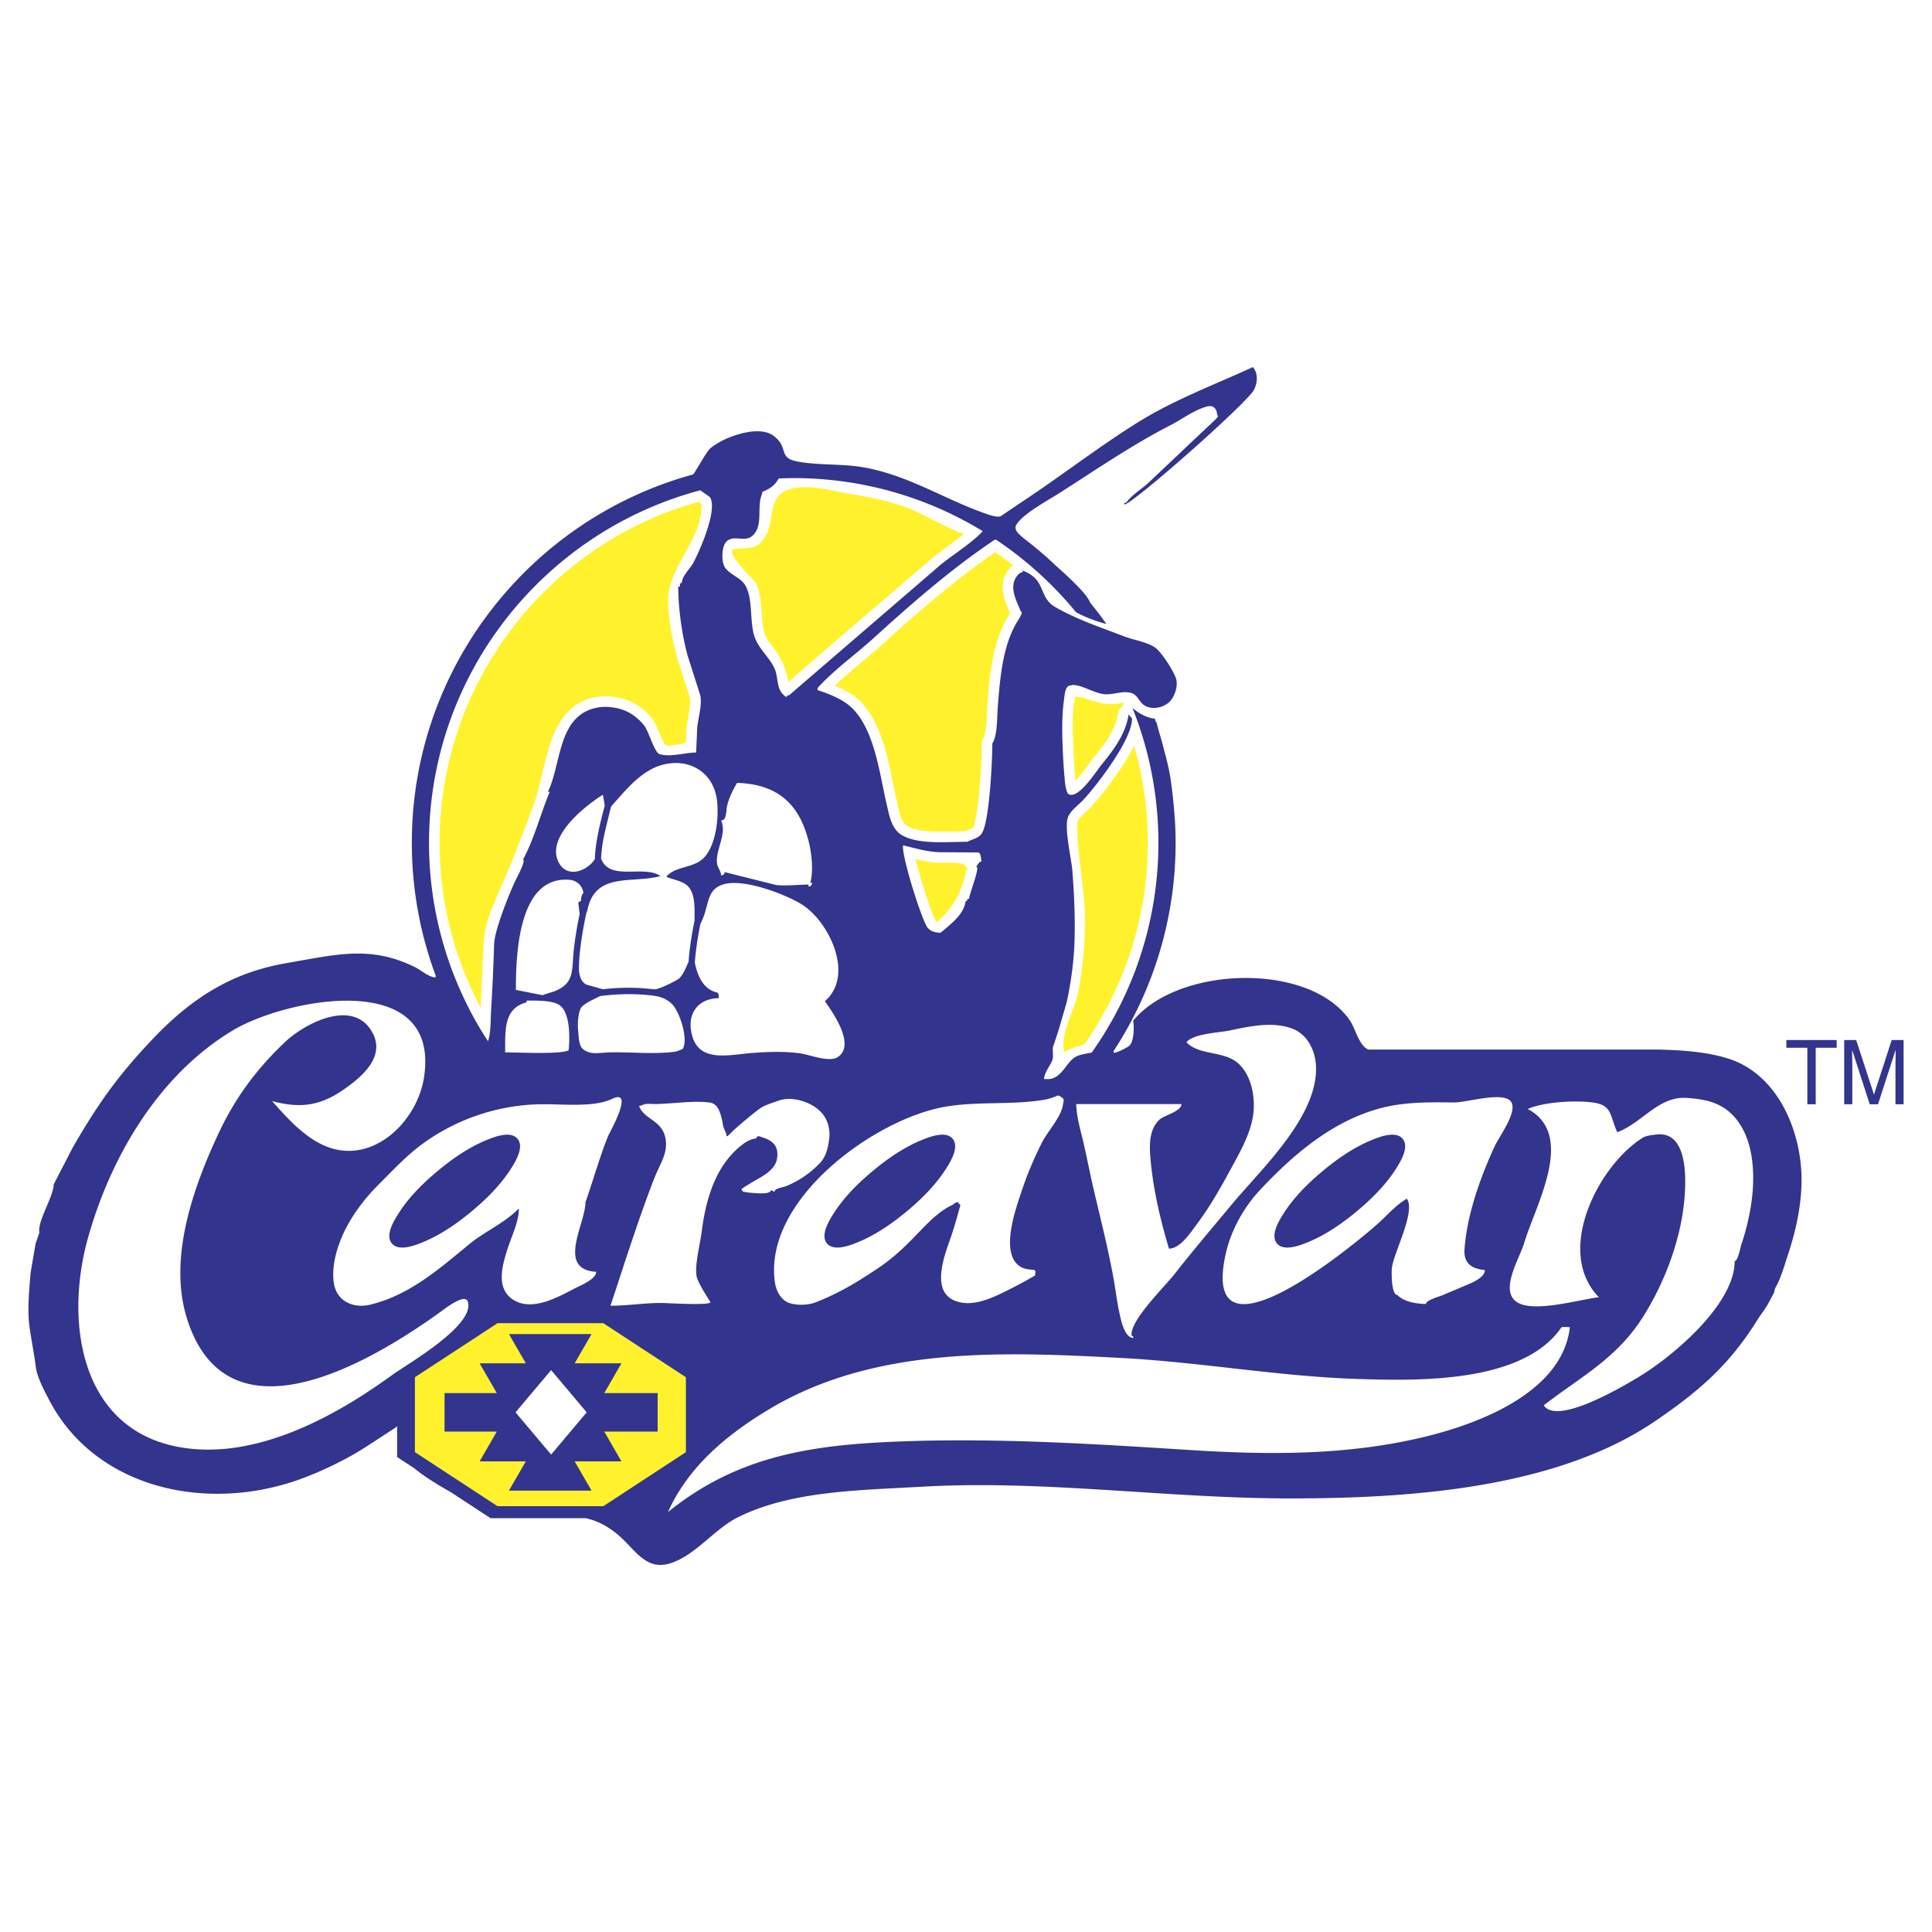
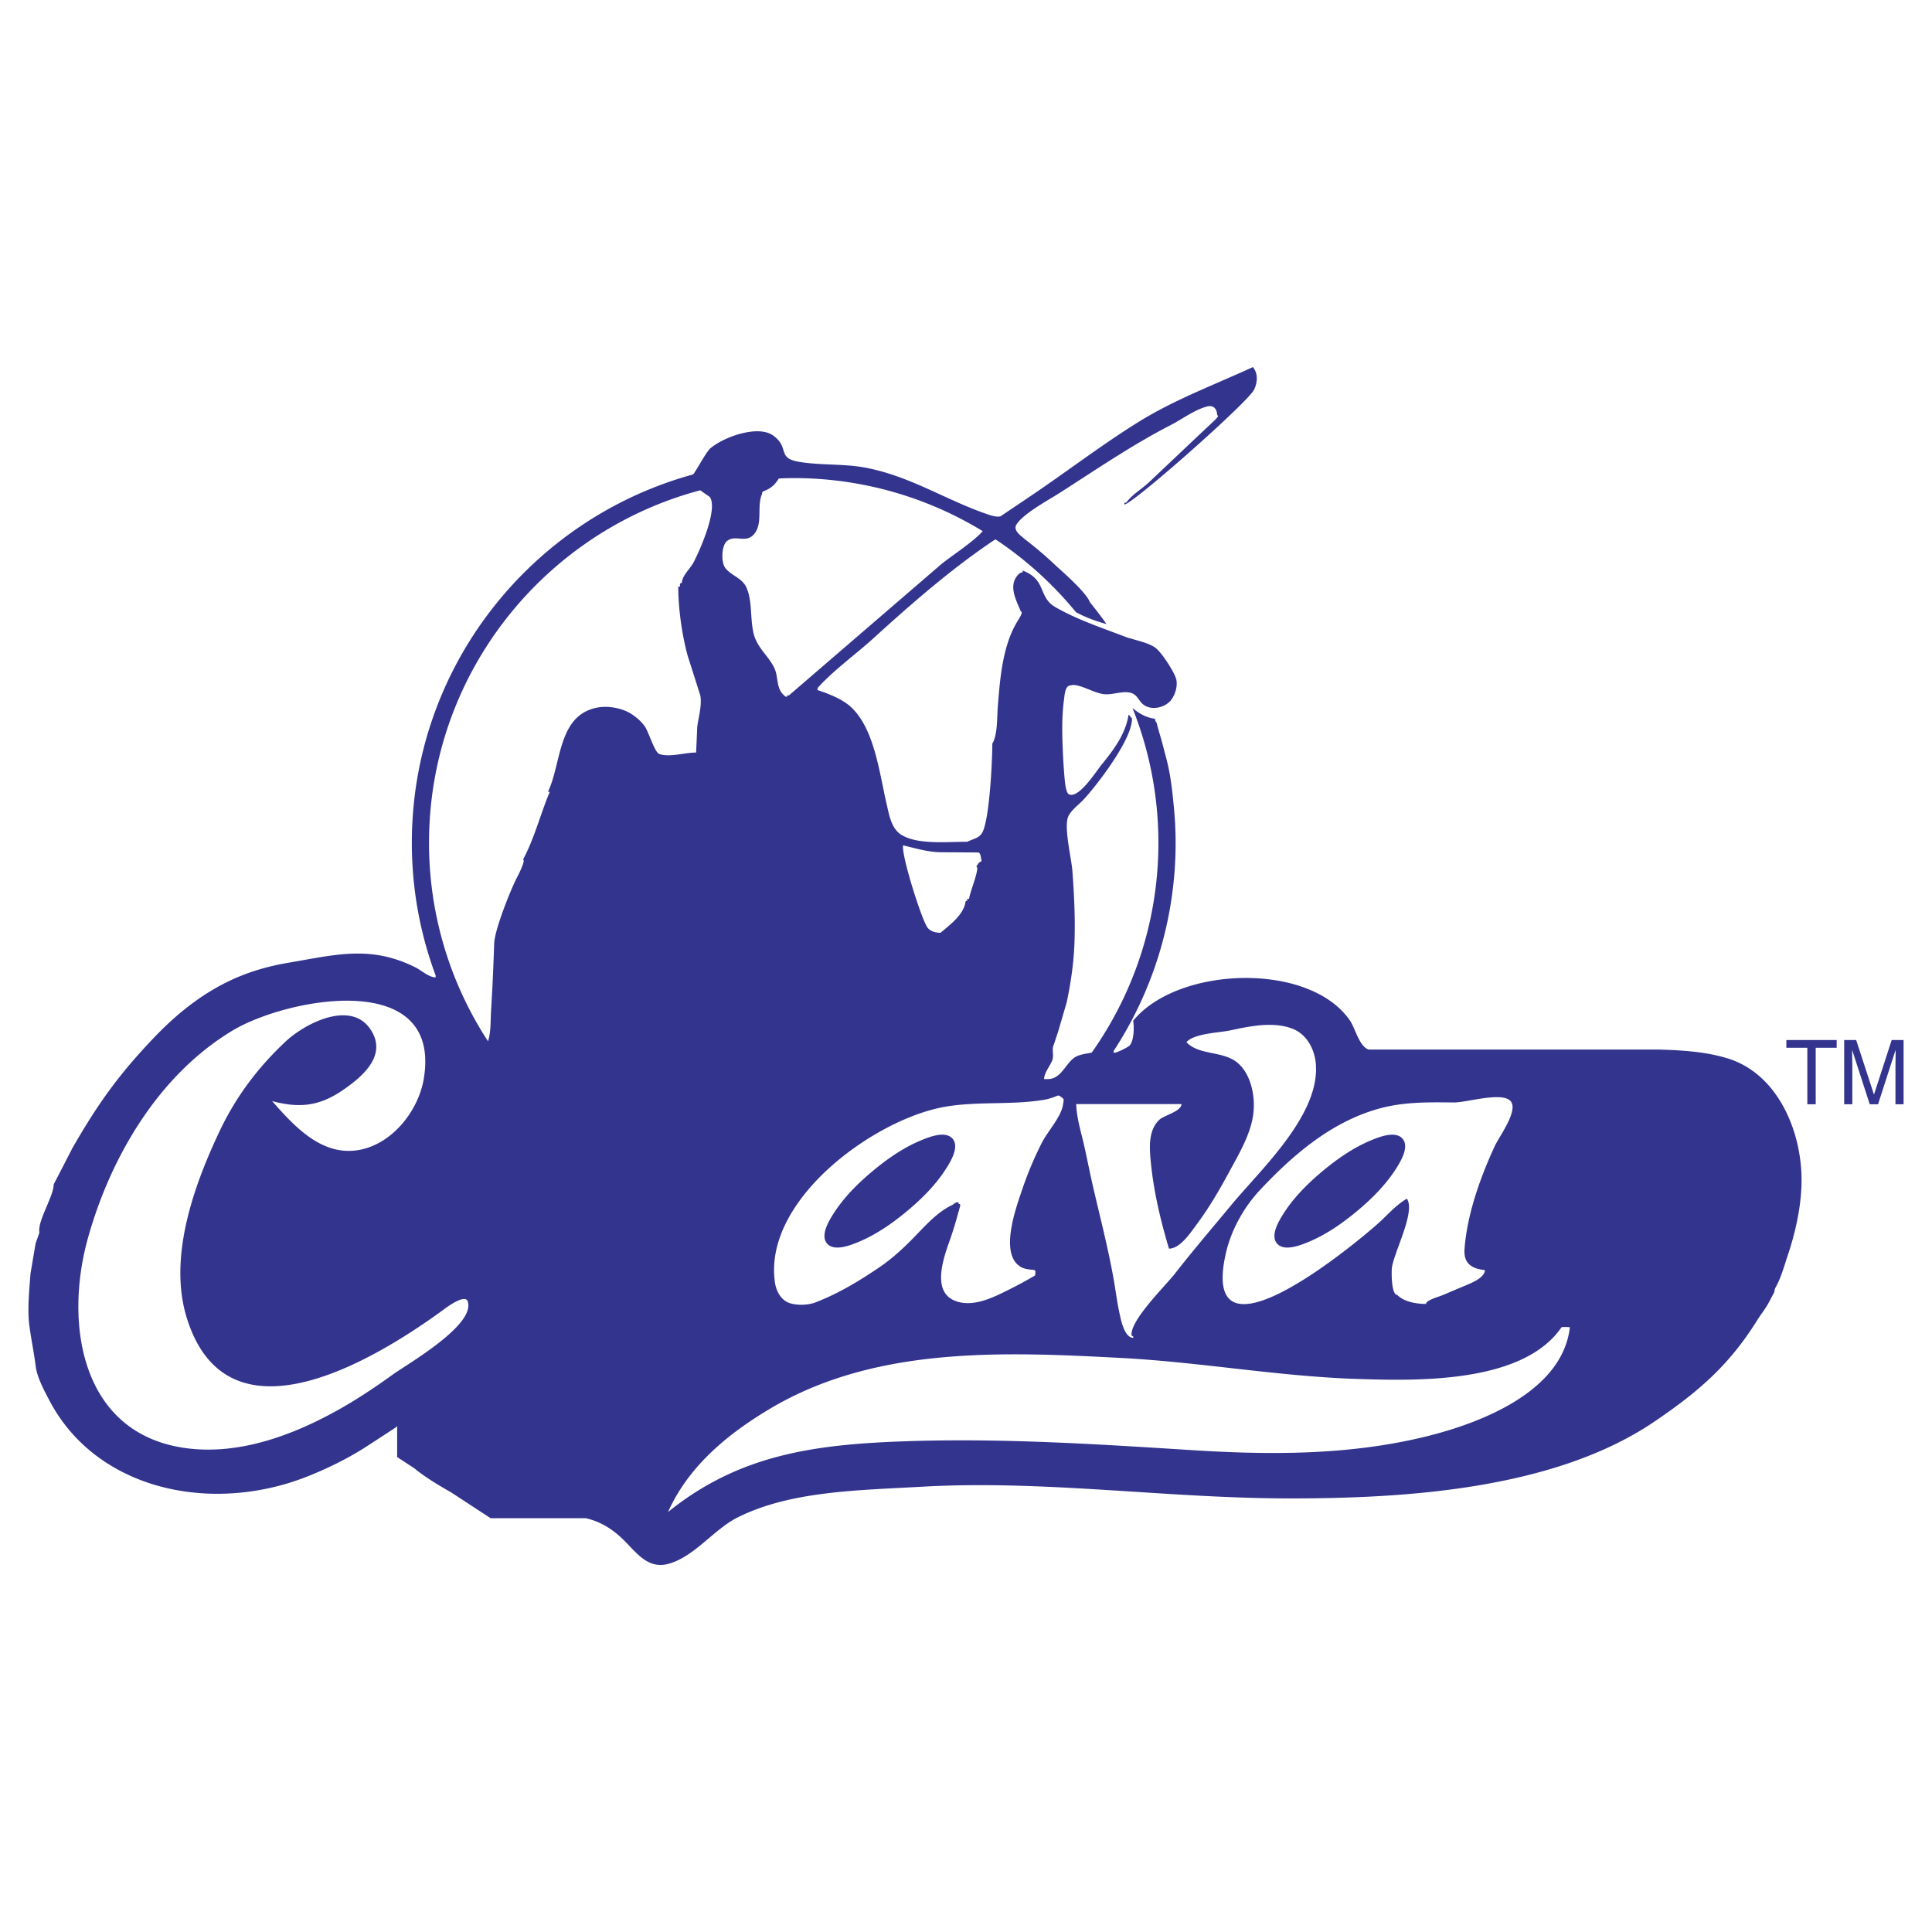
<svg xmlns="http://www.w3.org/2000/svg" width="2500" height="2500" viewBox="0 0 192.756 192.756">
  <g fill-rule="evenodd" clip-rule="evenodd">
    <path fill="#fff" d="M0 0h192.756v192.756H0V0z" />
    <path d="M172.336 105.586c-2.08-.633-4.301-.797-6.744-.869h-29.037c-.939-.301-1.346-2.129-1.857-2.879-4.025-5.909-17.184-5.463-21.641.002.104.623.094 1.955-.352 2.469-.152.176-1.594.902-1.594.684v-.143a37.874 37.874 0 0 0 6.18-20.765c0-1.359-.08-2.698-.221-4.021a38.334 38.334 0 0 0-.334-2.658c-.139-.842-.346-1.655-.566-2.459a36.6 36.6 0 0 0-.539-1.955c-.084-.312-.172-.624-.246-.938h-.057c-.039-.118-.074-.239-.115-.356-.877-.074-1.68-.597-2.227-1.063a36.2 36.2 0 0 1 2.588 13.45 36.168 36.168 0 0 1-6.654 20.933c-.646.137-1.355.182-1.842.586-.828.674-1.27 2.059-2.555 2.059h-.355c0-.596.602-1.336.812-1.859.162-.41.006-.867.072-1.328.184-.541.361-1.08.539-1.619.279-.951.557-1.908.836-2.865.344-1.619.623-3.389.734-5.152.16-2.598.016-5.53-.174-8.006-.094-1.168-.816-4.162-.449-5.258.205-.634 1.023-1.241 1.502-1.73 1.141-1.186 5.006-6.094 4.893-8.197-.057 0-.281-.341-.342-.341-.25 1.846-1.486 3.523-2.639 4.922-.58.702-2.309 3.486-3.307 3.02-.324-.151-.414-1.405-.439-1.699a57.506 57.506 0 0 1-.164-2.525c-.076-1.727-.123-3.504.113-5.221.051-.359.084-1.179.477-1.381l.385-.083c.879-.017 2.002.734 3.016.901.928.15 1.957-.373 2.826-.106.629.189.756.812 1.225 1.168.822.629 2.197.284 2.775-.484.367-.501.645-1.296.506-2.003-.145-.695-1.484-2.771-2.113-3.205-.807-.562-2.121-.751-3.072-1.113-2.303-.884-4.756-1.697-6.893-2.932-1.748-1.013-.83-2.715-3.256-3.645v.178c-.244 0-.428.194-.551.356-.885 1.102-.027 2.547.373 3.561.307 0-.283.862-.389 1.046-1.402 2.354-1.682 5.447-1.908 8.39-.096 1.18-.012 2.827-.551 3.739 0 1.791-.297 7.867-1.059 8.968-.367.518-.924.546-1.435.824-2.114 0-4.874.295-6.521-.657-1.052-.612-1.263-1.953-1.524-3.077-.723-3.082-1.213-7.572-3.594-9.736-.851-.773-2.214-1.313-3.316-1.664 0-.184.05-.261.162-.373 1.642-1.758 3.617-3.16 5.386-4.762 3.828-3.483 7.762-6.916 11.957-9.742.074-.051.166-.105.268-.158a36.664 36.664 0 0 1 8.025 7.266c.803.434 1.799.847 3.039 1.179a37.878 37.878 0 0 0-1.646-2.162c-.262-.746-1.773-2.215-3.348-3.609a37.994 37.994 0 0 0-3.158-2.699c-.18-.152-.338-.286-.441-.379-.312-.278-.646-.662-.391-1.074.645-1.062 3.127-2.409 4.184-3.077 3.689-2.353 7.346-4.869 11.178-6.833 1.135-.584 2.359-1.513 3.605-1.858.713-.201 1.041.234 1.062.863.346 0-.449.678-.594.823-2.115 1.98-4.107 3.883-6.227 5.88-.729.679-1.631 1.174-2.26 2.02h-.178v.178c.785 0 12.23-10.104 12.926-11.433.355-.69.443-1.642-.107-2.276-3.826 1.765-7.822 3.243-11.412 5.476-3.646 2.267-7.111 4.925-10.676 7.332-1.029.695-2.059 1.386-3.088 2.081-.297.073-.711-.004-1.172-.159-4.217-1.416-7.729-3.812-12.251-4.685-2.23-.432-4.595-.218-6.768-.609-2.106-.379-.85-1.398-2.462-2.585-.907-.666-2.335-.463-3.338-.191-.995.27-2.112.763-2.922 1.411-.474.378-1.615 2.599-1.777 2.644-16.144 4.424-28.044 19.217-28.044 36.746 0 4.656.843 9.118 2.379 13.246-.004.061-.002.125-.01.184-.645 0-1.457-.723-2.002-.996-4.458-2.228-7.899-1.281-12.66-.469-3.934.672-8.342 2.186-13.307 7.348-3.572 3.717-5.676 6.643-8.268 11.154-.618 1.207-1.241 2.408-1.864 3.615 0 1.191-1.652 3.684-1.424 4.807l-.384 1.102c-.167.996-.339 1.992-.506 2.988-.111 1.568-.328 3.572-.117 5.158.178 1.373.473 2.77.634 4.078.134 1.123.874 2.48 1.38 3.443 4.339 8.252 14.499 11.012 23.718 8.262 2.587-.773 5.831-2.309 8.045-3.777.946-.611 1.892-1.23 2.837-1.848 0-.076.033-.086.083-.059v3.049l1.719 1.125c.917.766 2.287 1.623 3.633 2.377l3.973 2.6h9.5c1.308.301 2.612.969 3.982 2.381 1.257 1.297 2.348 2.715 4.323 2.154 2.587-.746 4.474-3.434 6.854-4.619 5.27-2.637 11.996-2.697 18.311-3.055 12.272-.705 24.47 1.164 36.821 1.164 11.652 0 26.268-.93 36.197-7.578 4.424-2.994 7.545-5.637 10.416-10.254.299-.482.656-.924.947-1.41.262-.438.436-.812.678-1.25.078-.141.068-.369.15-.514.553-.955.877-2.162 1.225-3.205.381-1.139.705-2.299.945-3.477.133-.648.24-1.303.316-1.959.1-.85.148-1.707.123-2.562-.143-4.886-2.587-10.243-7.399-11.702zM67.848 58.523h-.178c0 2.231.384 4.885.946 6.927.423 1.318.84 2.631 1.257 3.95.178 1.041-.217 2.231-.312 3.183-.033.834-.071 1.664-.111 2.498-1.129 0-2.637.501-3.672.145-.467-.161-1.052-2.186-1.435-2.736-.339-.49-.846-.93-1.352-1.258-.896-.584-2.348-.868-3.517-.612-3.833.829-3.455 5.569-4.802 8.378h.179a1.97 1.97 0 0 1-.062.15c-.907 2.198-1.491 4.54-2.609 6.615.289 0-.39 1.38-.512 1.613-.657 1.202-2.326 5.386-2.365 6.766a227.071 227.071 0 0 1-.301 6.577c-.072 1.08-.006 2.242-.312 3.17a36.152 36.152 0 0 1-5.886-19.804c0-16.84 11.501-31.04 27.061-35.168l.959.671c.828 1.247-1.041 5.425-1.653 6.565-.322.595-1.124 1.291-1.146 2.014-.249 0-.177.15-.177.356zM78.53 69.384c0 .333-.312-.017-.428-.134-.646-.646-.457-1.758-.829-2.565-.562-1.213-1.691-2.009-2.059-3.383-.401-1.475-.123-3.35-.751-4.707-.446-.952-1.48-1.14-2.098-1.925-.429-.545-.401-2.247.178-2.698.891-.707 2.014.406 2.843-.89.679-1.068.127-2.676.651-3.817 0-.194.033-.211.206-.278.777-.31 1.12-.708 1.458-1.249.494-.021.989-.038 1.487-.038a36.13 36.13 0 0 1 18.856 5.292c-1.002 1.157-3.514 2.715-4.415 3.54L78.707 69.385l-.177-.001zm18.872 17.092c.428 0-.712 2.726-.712 3.205-.239 0-.178-.062-.178.178-.206 0-.184.15-.217.301-.284 1.213-1.569 2.142-2.454 2.904-.479 0-.979-.128-1.28-.489-.573-.679-2.654-7.267-2.459-8.234 1.174.272 2.242.617 3.561.684 1.307.011 2.609.017 3.916.028.289 0 .295.662.357.89-.239-.002-.422.36-.534.533zM178.225 104.533h2.093v5.641h.836v-5.641h2.092v-.767h-5.021v.767zM188.734 103.766l-1.758 5.418h-.018l-1.766-5.418h-1.197v6.408h.811v-3.783c0-.188-.018-1-.018-1.59h.018l1.738 5.373h.828l1.738-5.381h.018c0 .598-.018 1.41-.018 1.598v3.783h.811v-6.408h-1.187z" fill="#33348e" />
-     <path d="M93.38 91.906a.304.304 0 0 0 .127.063.362.362 0 0 1 .024-.02c1.65-1.381 2.49-3.177 2.916-5.288-.013.062.13.233.139.241-.181-.725-.577-.754-1.237-.81-.556-.046-1.158.01-1.694-.017-.871-.043-1.603-.193-2.305-.358.468 1.997 1.625 5.554 2.03 6.189zm2.675-3c.039-.014.077-.03.112-.04a1.15 1.15 0 0 0-.112.04zM87.812 64.492l-2.057 1.756a46.791 46.791 0 0 0-2.458 2.167c.933.399 1.738.826 2.283 1.321 2.206 2.005 2.913 5.466 3.537 8.521l.374 1.753.072.316c.195.868.397 1.766.958 2.092 1.081.625 3.019.577 4.729.535l1.044-.018.35-.152c.298-.111.393-.155.446-.231.455-.743.863-5.742.863-8.36 0-.188.051-.373.146-.535.281-.474.324-1.523.359-2.366l.049-.922c.213-2.763.48-6.204 2.053-8.844.002-.001.084-.136.084-.136l.129-.229-.08-.188c-.268-.621-.648-1.495-.648-2.406 0-.593.16-1.203.615-1.769.145-.191.299-.268.449-.377a37.07 37.07 0 0 0-1.805-1.328c-4.048 2.769-7.914 6.144-11.492 9.4zM78.349 48.978c-1.773.856-.994 2.967-2.075 4.668-.831 1.299-1.788.916-3.038 1.161-1.048.205 2.102 3.178 2.179 3.343.443.957.514 2.016.582 3.04.045.672.087 1.307.232 1.837.158.591.527 1.068.955 1.621.791 1.021 1.258 2.125 1.481 3.393 4.18-3.669 8.426-7.265 12.641-10.894l1.638-1.411c.004 0 1.65-1.269 1.65-1.269a43.265 43.265 0 0 0 1.63-1.231c-.242.195-4.856-2.273-5.423-2.485-1.935-.727-3.926-1.153-5.964-1.471-1.801-.281-3.761-.922-5.594-.58a3.429 3.429 0 0 0-.894.278zM107.225 69.75c-.336 1.708-.17 3.503-.131 5.227l.16 2.479c.016.17.029.298.045.422.502-.505 1.129-1.36 1.383-1.708l.459-.611c1.127-1.367 2.199-2.845 2.41-4.395.039-.296.217-.522.445-.686.029-.126.074-.243.15-.354a6.167 6.167 0 0 0-.615.073c-1.643.271-2.686-.503-4.248-.726-.021.094-.039.186-.058.279zm1.574 10.823l-.451.43c-.277.255-.74.682-.809.896a1.73 1.73 0 0 0-.055.507c0 3.283.811 6.536.764 9.854a39.864 39.864 0 0 1-.666 6.673c-.332 1.797-1.854 4.205-1.404 6.01.381-.281 1.934-.625 2.105-.873 4.076-5.912 6.238-12.809 6.238-19.986 0-3.296-.463-6.537-1.365-9.68-1.33 2.664-3.851 5.643-4.357 6.169zm-2.75 24.239c.021-.068.031-.088.037-.117l-.037.117zM43.856 84.084c0 5.769 1.42 11.394 4.102 16.458l.294-6.435c.056-1.973 1.087-4.111 1.861-5.889 1.138-2.614 2.141-5.242 3.128-7.918 1.336-3.621 1.312-9.693 6.009-10.709 1.408-.309 3.143-.004 4.312.759.672.436 1.256.983 1.642 1.54l.622 1.298c.125.302.333.803.481 1.068.189.326 1.798-.078 2.091-.122.09-.521.073-1.071.11-1.594.004-.062.171-1.123.171-1.123.091-.494.185-1 .185-1.444 0-.124-.01-.24-.027-.353l-1.226-3.85c-.509-1.848-.917-3.86-.95-5.783-.059-3.398 3.332-6.008 3.332-9.491 0-.099-.021-.163-.038-.232l-.274-.192c-15.224 4.26-25.825 18.169-25.825 34.012z" fill="#fff22d" />
    <path d="M77.317 127.953c.122.865.61 1.793 1.496 2.068.778.238 1.835.199 2.582-.094 2.302-.9 4.181-2.035 6.27-3.441 1.292-.869 2.36-1.852 3.451-2.963 1.144-1.164 2.348-2.568 3.851-3.281.318-.16.277-.295.656-.295 0 .385.178-.029.178.355l-.236.84a37.147 37.147 0 0 1-.699 2.299c-.599 1.711-2.03 5.307.356 6.314 1.657.699 3.566-.16 5.052-.896a45.528 45.528 0 0 0 2.346-1.232l.658-.381c0-.275.135-.521-.188-.551-.418-.039-.865-.074-1.24-.291-2.211-1.283-.436-6.029.139-7.738a34.757 34.757 0 0 1 1.984-4.705c.555-1.088 1.936-2.57 2.084-3.768.039-.311.172-.506-.107-.689-.266-.176-.271-.27-.576-.137-.438.189-.9.312-1.371.387-3.248.508-6.578.102-9.814.686-7.014 1.267-18.07 9.29-16.872 17.513zm-33.099 2.736c-6.648 4.848-21.514 14-25.589.779-1.852-6.006.684-13.1 3.235-18.516 1.61-3.418 3.742-6.297 6.476-8.893 2.014-1.971 7.016-4.572 8.864-.947 1.239 2.43-1.216 4.428-3.016 5.66-2.331 1.598-4.322 1.809-7.042 1.084 2.147 2.42 4.778 5.363 8.354 4.924 3.485-.43 6.251-3.879 6.789-7.201 1.785-11.014-13.721-7.98-19.076-4.768-7.365 4.42-12.167 12.588-14.438 20.705-2.401 8.584-.69 19.578 9.818 20.971 5.142.682 10.351-1.193 14.798-3.627 2.001-1.094 3.906-2.357 5.757-3.691 1.525-1.1 8.358-4.994 7.509-7.344-.271-.753-2.104.609-2.439.864zm42.875-13.875c1.46-1.215 3.072-2.332 4.836-3.059.786-.324 2.42-.975 3.119-.135.68.818-.2 2.256-.646 2.959-1.038 1.639-2.458 3.049-3.941 4.283-1.46 1.213-3.072 2.33-4.836 3.059-.786.324-2.42.975-3.12.135-.68-.818.201-2.256.647-2.959 1.038-1.638 2.457-3.048 3.941-4.283zM111.105 127.598c.195 1.078.32 2.166.549 3.24.135.623.479 2.639 1.416 2.639 0-.344-.178-.02-.178-.355 0-1.541 3.4-4.859 4.318-6.035 1.822-2.338 3.752-4.588 5.643-6.871 2.941-3.551 8.848-8.973 8.428-14.064-.125-1.504-.92-3.008-2.402-3.545-1.949-.711-4.238-.209-6.182.205-1.021.217-3.613.295-4.324 1.172 1.295 1.359 3.727.816 5.174 2.117 1.334 1.199 1.719 3.432 1.484 5.123-.287 2.051-1.512 4.064-2.48 5.855-.947 1.754-1.969 3.488-3.164 5.088-.572.77-1.635 2.41-2.756 2.41-.832-2.771-1.514-5.639-1.803-8.521-.145-1.441-.307-3.275.852-4.348.445-.422 2.197-.83 2.197-1.553h-10.504c.043 1.35.447 2.639.748 3.945.342 1.49.627 2.994.975 4.484.699 2.996 1.465 5.982 2.009 9.014zM125.729 118.707c-1.631 1.734-2.904 4.025-3.43 6.352-2.678 11.883 12.502-.609 15.131-2.938.938-.83 1.832-1.898 2.932-2.527.916 1.301-1.371 5.49-1.5 6.969-.033.381-.059 2.643.559 2.643.652.691 1.945.889 2.85.889 0-.377 1.273-.715 1.633-.867.727-.307 1.453-.613 2.18-.922.572-.242 2.062-.787 2.062-1.592-1.391-.137-2.135-.713-2.029-2.115.258-3.453 1.564-7.1 2.998-10.217.443-.965 2.186-3.277 1.713-4.34-.57-1.281-4.441-.033-5.77-.049-2.566-.027-5.062-.07-7.557.637-4.7 1.331-8.493 4.583-11.772 8.077zm30.072 13.703c-3.842 5.617-14.316 5.357-20.24 5.174-7.926-.246-15.75-1.68-23.664-2.098-11.742-.621-24.492-1.189-34.969 5.002-4.266 2.521-8.226 5.766-10.28 10.369 7.077-5.73 14.627-6.74 23.51-7.055 9.557-.34 19.006.26 28.538.865 7.961.506 15.926.553 23.717-1.383 5.348-1.328 13.48-4.455 14.213-10.867a4.837 4.837 0 0 0-.825-.007zm-23.813-15.596c1.459-1.215 3.072-2.332 4.836-3.059.785-.324 2.42-.975 3.119-.135.68.818-.201 2.256-.646 2.959-1.039 1.639-2.459 3.049-3.943 4.283-1.459 1.213-3.07 2.33-4.834 3.059-.787.324-2.42.975-3.121.135-.68-.818.201-2.256.646-2.959 1.039-1.638 2.459-3.048 3.943-4.283z" fill="#fff" />
-     <path d="M70.875 129.916c.031 0-1.286-1.92-1.385-2.641-.168-1.229.362-3.135.519-4.385.402-3.215 1.375-6.648 4.067-8.701.293-.225.616-.412.966-.533.103-.035.387-.039.439-.152.121-.256.343-.102.608-.021 1.018.314 1.571.852 1.456 1.982-.09.891-.812 1.484-1.527 1.922-.17.102-2.13 1.211-2.043 1.291.152.141.029.191.319.244.312.059.63.088.947.107.365.023 1.688.16 1.688-.328.111.102.194.178.355.178 0-.312.807-.408 1.105-.525.437-.17.86-.377 1.266-.615a9.7 9.7 0 0 0 2.192-1.746c.59-.631.812-1.643.897-2.508.082-.844-.166-1.74-.711-2.395-.939-1.127-3.014-1.793-4.38-1.27-.639.244-1.35.412-1.903.824-.48.357-.944.738-1.403 1.123-.439.367-.878.74-1.293 1.135-.034.033-.599.648-.581.404.02-.279-.286-.699-.334-1.021a7.516 7.516 0 0 0-.267-1.166c-.198-.586-.473-1.049-1.106-1.125-1.287-.154-2.633.004-3.921.084-.495.029-.992.07-1.488.07-.273 0-.546-.021-.821-.012-.305.01-.54.195-.779.203.478 1.328 2.183 1.396 2.596 3.053.392 1.572-.503 2.697-1.061 4.131-1.623 4.166-2.971 8.506-4.386 12.75 1.736 0 3.417-.287 5.166-.275.429.004 4.803.277 4.803-.082zM173.783 124.041c.891-2.777 1.436-5.863.953-8.77-.232-1.396-.748-2.773-1.701-3.842-1.299-1.453-2.916-1.768-4.785-1.891-2.785-.182-4.451 2.535-6.895 3.42-.811-1.758-.43-2.764-2.689-2.992-1.77-.18-4.631-.021-6.244.68 4.842 2.572.791 9.549-.334 13.307-.494 1.65-2.525 4.824-.727 5.971 1.684 1.076 6.258-.279 8.158-.502-4.471-4.572-.012-13.217 4.424-15.939.324-.197 1.133-.266 1.133-.266 3.982-.695 3.062 6.457 2.719 8.354-.613 3.371-1.961 6.73-3.768 9.652-2.65 4.279-6.199 6.051-10.01 8.988 1.334 2.016 7.783-1.826 9.379-2.771 3.326-1.977 9.674-7.242 9.674-11.617.368-.001.639-1.782.713-1.782zM58.412 119.936c.527-1.416 1.651-5.26 2.343-6.766.134-.291 2.543-4.584.347-3.549-.824.389-1.752.516-2.652.568-1.913.111-3.826-.113-5.738.037-3.81.303-7.491 1.648-10.574 3.91-1.615 1.184-2.954 2.645-4.367 4.051-1.442 1.436-2.815 3.258-3.626 5.137-.609 1.412-1.057 3.084-.846 4.629.256 1.873 1.939 2.635 3.687 2.203 3.911-.967 6.825-3.559 9.854-6.039 1.572-1.287 3.488-2.076 4.923-3.549.019 1.301-.737 2.801-1.142 4.082-.499 1.582-1.161 3.822.503 4.975 1.95 1.326 4.628-.262 6.328-1.135.505-.26 2.029-.877 2.029-1.6-3.988-.249-1.069-4.773-1.069-6.954zm2.298-38.419c-.52 2.062-.685 2.953-.738 4.137.818 2.306 4.317.602 5.919 1.75-2.771.789-6.492-.481-7.285 3.389a1.199 1.199 0 0 1-.11.296c-.433 2.045-.788 4.368-.726 5.856.086.523.226 1.02.729 1.287.479.133.957.271 1.43.404.063.025.157.041.25.062 1.188-.143 3.012-.252 4.987.002l-.002-.08c.009.42 2.42-.822 2.598-1 .467-.469.675-1.109.94-1.665.087-1.343.338-2.846.591-4.094.007-1.238.094-2.716-.689-3.473-.552-.533-1.515-.616-2.123-.921.841-1.027 2.606-.838 3.646-1.79 1.361-1.254 1.658-4.387 1.368-6.088-.446-2.613-2.786-3.953-5.348-3.297-2.165.554-3.708 2.53-5.169 4.16-.057.206-.112.412-.268 1.065zm-13.661 39.346c-1.46 1.213-3.072 2.33-4.835 3.059-.786.324-2.42.975-3.12.135-.681-.818.2-2.256.646-2.959 1.039-1.639 2.458-3.049 3.942-4.283 1.46-1.215 3.072-2.332 4.835-3.059.786-.324 2.42-.975 3.119-.135.681.818-.2 2.256-.646 2.959-1.037 1.639-2.457 3.049-3.941 4.283zM71.52 85.941c.005.607.422.896.422 1.425.178-.095.356-.089.356-.356 1.725.434 3.455.868 5.18 1.297 1.035.094 2.187-.05 3.188-.05v.178h.178c.1-.122.178-.149.178-.356h-.178c.328-1.19.139-2.915-.156-4.106-.912-3.649-2.994-5.736-7.144-5.864-.44.701-1.068 1.98-1.068 2.848-.078.362-.067.89-.535.89.58 1.312-.449 2.742-.421 4.094zM59.349 85.724c.032-1.564.533-3.697.99-5.342a30.425 30.425 0 0 0-.19-1.09c-1.7 1.059-5.41 3.966-4.542 6.436.682 1.943 2.807 1.365 3.742-.004zM55.309 98.904c.547-.221 1.089-.523 1.407-1.039.385-.623.405-1.414.45-2.124l.003.002c.083-1.494.381-3.213.664-4.564-.036-.25-.065-.503-.088-.752-.009-.097-.065-.306-.021-.398.027-.057.174-.081.222-.149.038-.055.059-.381.022-.351.142-.116.033-.353.249-.405-.092-.753-.652-1.285-1.412-1.346-5.075-.406-5.336 7.354-5.336 10.982l2.67.533c-.001-.035 1.06-.344 1.17-.389zM65.517 99.389c-2.296-.352-4.459-.17-5.648-.008-.694.357-1.754.799-1.952 1.266-.256.59-.301 1.523-.233 2.209.044.512.066 1.285.345 1.662.188.256.473.396.773.479.601.168 1.447 0 2.103-.004 2.17-.039 4.474.223 6.571-.084.217-.084.434-.168.645-.256.579-1.018-.323-3.771-1.107-4.512-.42-.395-.918-.629-1.497-.752zM55.735 100.229c-.723-.434-2.248-.4-3.199-.4v.178c-2.27.584-2.136 2.721-2.136 4.986 1.234 0 5.613.227 6.337-.213.095-1.067.233-3.811-1.002-4.551zM82.297 99.889c3.041-2.615.35-8.07-2.381-9.705-1.695-1.015-5.58-2.479-7.582-1.991-1.492.363-1.583 1.383-1.976 2.779-.118.422-.298.84-.492 1.25-.256 1.309-.463 2.67-.543 3.82.274 1.329.822 2.677 2.278 2.997.107.17.141.352.104.547-2.247.043-3.311 1.803-2.576 3.969.843 2.486 3.802 1.645 6 1.492 1.608-.109 3.13-.17 4.731.051.901.125 2.9.945 3.749.352.16-.111.286-.24.383-.381.962-1.389-.902-4.055-1.695-5.18z" fill="#fff" />
-     <path d="M60.191 132.014H49.638l-8.242 5.393v7.473l8.242 5.393h10.553l8.242-5.393v-7.473l-8.242-5.393zm5.425 10.816h-5.329L62 145.799h-4.668l1.688 2.922h-8.244l1.687-2.922h-4.61l1.713-2.969h-5.214v-3.84h5.214l-1.713-2.969h4.61l-1.687-2.922h8.244l-1.688 2.922H62l-1.714 2.969h5.329v3.84h.001z" fill="#fff22d" />
-     <path fill="#fff" d="M54.984 136.697l-3.55 4.213 3.55 4.213 3.55-4.213-3.55-4.213z" />
  </g>
</svg>